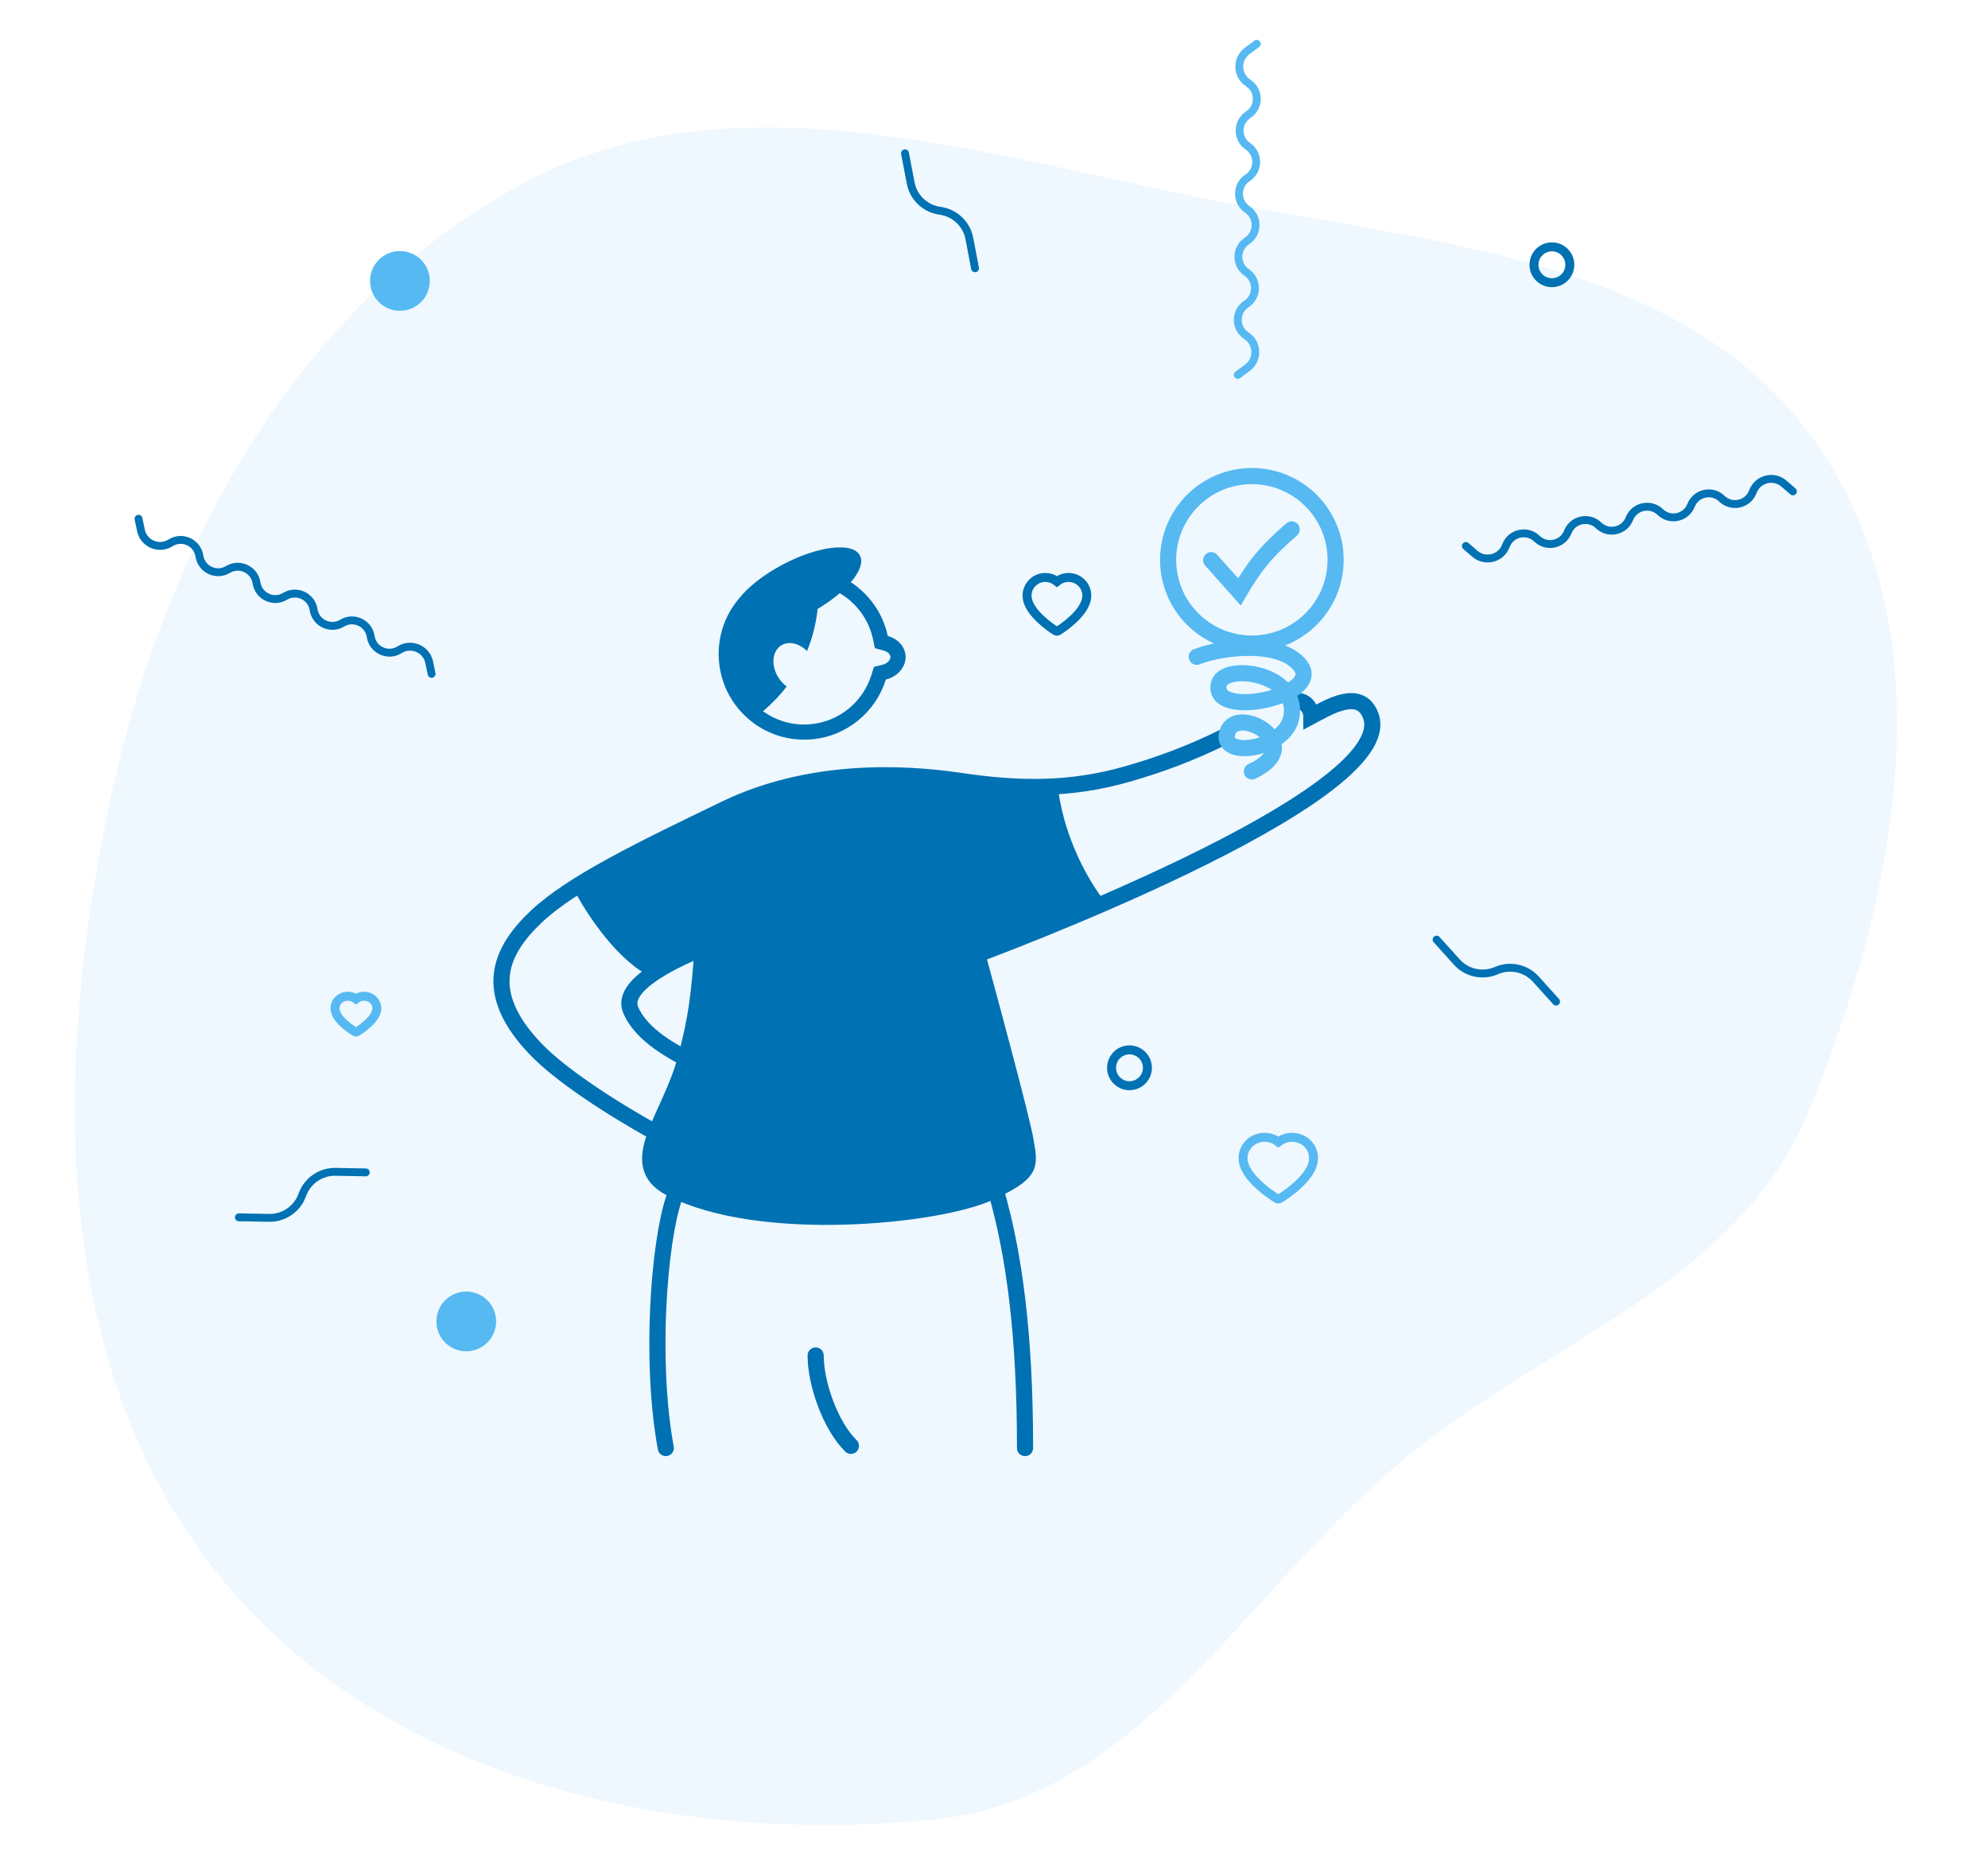
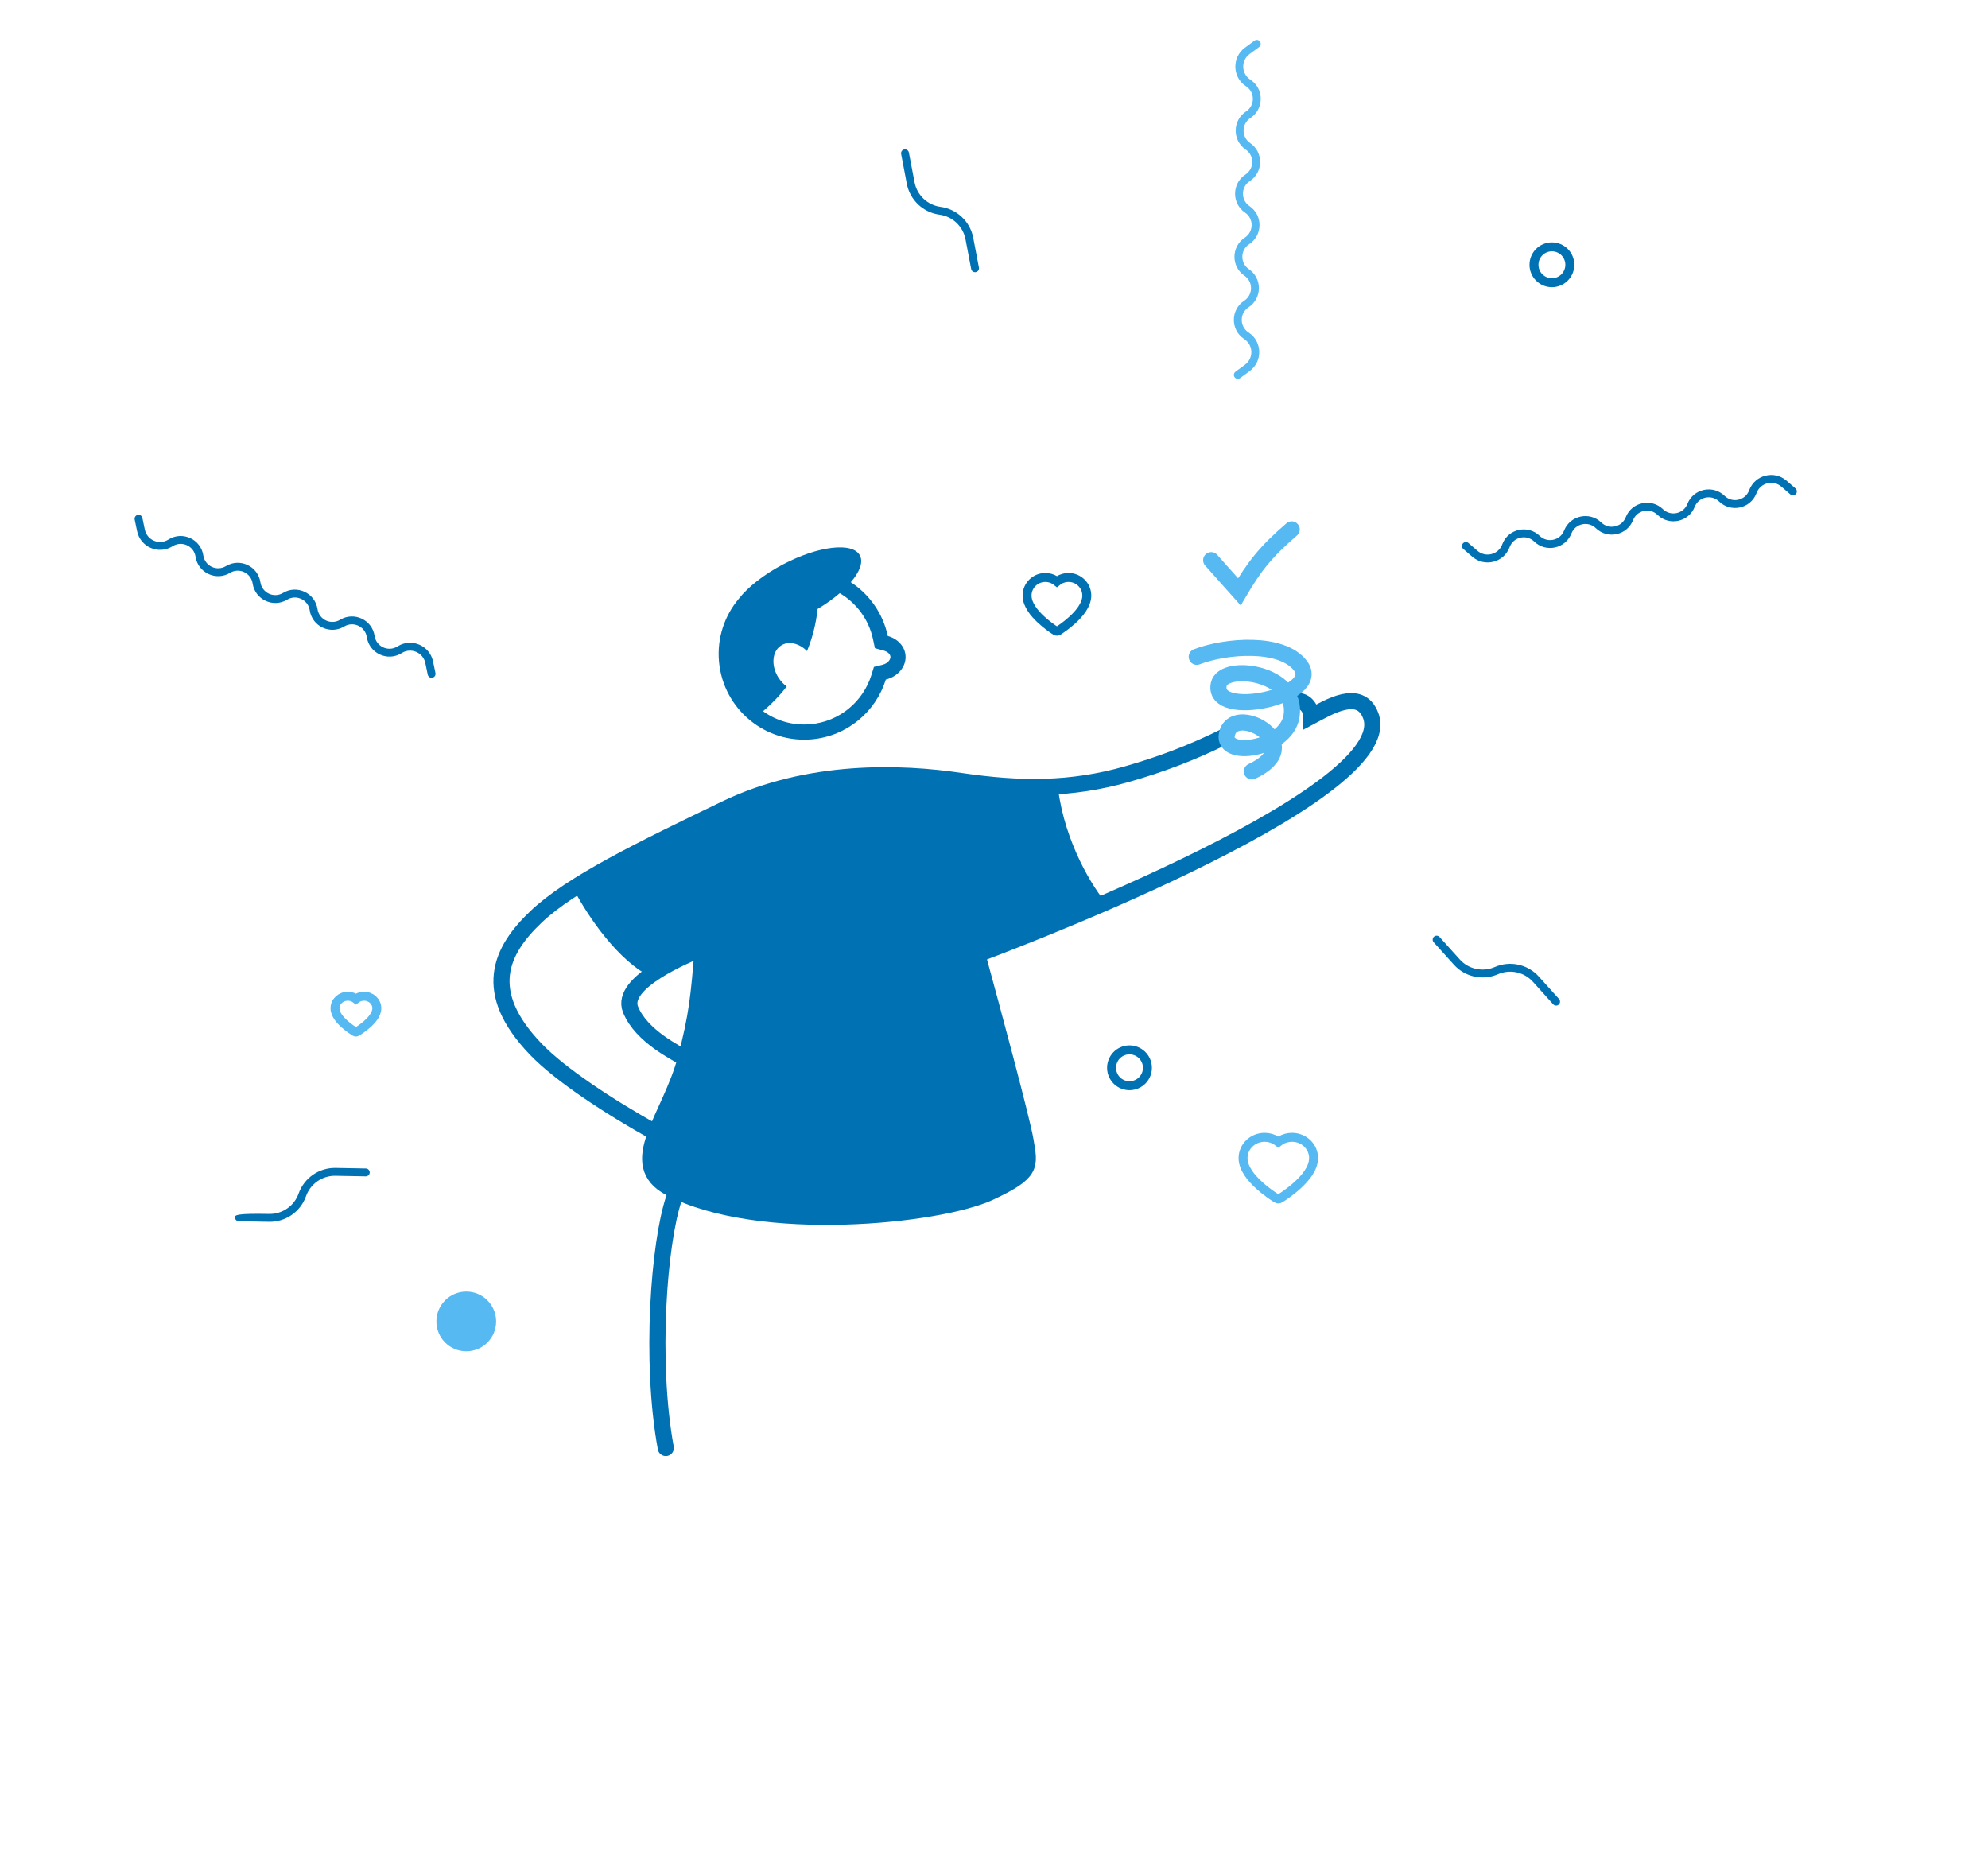
<svg xmlns="http://www.w3.org/2000/svg" width="451" height="422" viewBox="0 0 451 422" fill="none">
  <g clip-path="url(#clip0_1350_9898)">
-     <path opacity="0.1" fill-rule="evenodd" clip-rule="evenodd" d="M413.088 102.069C442.097 145.67 429.854 204.326 410.305 252.108C394.565 290.58 351.984 303.88 319.875 329.907C283.291 359.561 259.207 407.919 212.141 412.737C153.526 418.738 87.394 404.104 49.818 357.552C10.862 309.289 12.228 241.015 25.109 181.025C37.322 124.149 67.023 70.002 117.533 42.198C164.252 16.481 219.628 34.186 272.433 44.883C323.814 55.291 383.77 58.003 413.088 102.069Z" fill="#56B9F2" />
    <path d="M152.9 271.85C149.501 281.897 147.41 308.699 151.042 328.5" stroke="#0071B3" stroke-width="3.659" stroke-linecap="round" />
-     <path d="M226.042 270.5C230.042 284.5 232.542 302.5 232.542 328.5" stroke="#0071B3" stroke-width="3.659" stroke-linecap="round" />
-     <path d="M185.042 307.5C185.042 314 188.455 323.5 193.042 328" stroke="#0071B3" stroke-width="3.659" stroke-linecap="round" />
    <path d="M207.473 41.343L206.188 34.606C206.095 34.121 205.627 33.803 205.143 33.895C204.658 33.988 204.34 34.456 204.433 34.941L205.718 41.678C206.422 45.371 209.41 48.199 213.135 48.699C216.099 49.097 218.475 51.347 219.035 54.284L220.32 61.022C220.413 61.506 220.881 61.825 221.365 61.732C221.85 61.64 222.168 61.172 222.075 60.687L220.79 53.95C220.086 50.257 217.098 47.428 213.373 46.928C210.409 46.53 208.033 44.281 207.473 41.343Z" fill="#0071B3" />
    <path d="M331.167 217.657L326.576 212.562C326.246 212.195 325.681 212.165 325.314 212.496C324.948 212.826 324.918 213.391 325.249 213.758L329.84 218.853C332.356 221.646 336.377 222.516 339.823 221.013C342.563 219.817 345.761 220.509 347.763 222.731L352.354 227.827C352.684 228.194 353.249 228.223 353.616 227.893C353.982 227.563 354.012 226.998 353.681 226.631L349.091 221.535C346.574 218.742 342.553 217.872 339.108 219.375C336.367 220.571 333.169 219.879 331.167 217.657Z" fill="#0071B3" />
-     <path d="M76.105 266.732L82.963 266.859C83.456 266.868 83.864 266.476 83.873 265.982C83.882 265.489 83.489 265.082 82.996 265.073L76.138 264.946C72.379 264.876 68.997 267.219 67.742 270.762C66.744 273.581 64.054 275.444 61.064 275.389L54.207 275.262C53.713 275.253 53.306 275.646 53.297 276.139C53.288 276.632 53.68 277.039 54.173 277.049L61.031 277.175C64.79 277.245 68.172 274.902 69.427 271.359C70.425 268.541 73.115 266.677 76.105 266.732Z" fill="#0071B3" />
+     <path d="M76.105 266.732L82.963 266.859C83.456 266.868 83.864 266.476 83.873 265.982C83.882 265.489 83.489 265.082 82.996 265.073L76.138 264.946C72.379 264.876 68.997 267.219 67.742 270.762C66.744 273.581 64.054 275.444 61.064 275.389C53.713 275.253 53.306 275.646 53.297 276.139C53.288 276.632 53.68 277.039 54.173 277.049L61.031 277.175C64.79 277.245 68.172 274.902 69.427 271.359C70.425 268.541 73.115 266.677 76.105 266.732Z" fill="#0071B3" />
    <path d="M38.138 122.441C36.055 123.701 33.348 122.52 32.851 120.134L32.302 117.504C32.202 117.02 31.728 116.709 31.245 116.809C30.762 116.91 30.452 117.383 30.552 117.867L31.101 120.496C31.85 124.092 35.927 125.87 39.065 123.971L39.228 123.872C41.305 122.616 43.994 123.879 44.358 126.282C44.912 129.947 49.014 131.874 52.181 129.957C54.258 128.7 56.947 129.964 57.31 132.367C57.864 136.032 61.966 137.958 65.134 136.042C67.21 134.785 69.899 136.049 70.263 138.451C70.817 142.116 74.919 144.043 78.086 142.127C80.163 140.87 82.852 142.133 83.215 144.536C83.77 148.201 87.871 150.128 91.039 148.211L91.203 148.112C93.286 146.852 95.992 148.032 96.49 150.419L97.038 153.049C97.139 153.533 97.612 153.844 98.096 153.743C98.579 153.643 98.889 153.17 98.788 152.686L98.24 150.056C97.49 146.461 93.414 144.683 90.276 146.581L90.112 146.681C88.035 147.937 85.346 146.674 84.983 144.271C84.428 140.606 80.327 138.679 77.159 140.596C75.083 141.852 72.394 140.589 72.03 138.186C71.476 134.521 67.374 132.594 64.207 134.511C62.13 135.768 59.441 134.504 59.078 132.102C58.523 128.436 54.422 126.51 51.254 128.426C49.178 129.683 46.489 128.42 46.125 126.017C45.571 122.352 41.469 120.425 38.302 122.341L38.138 122.441Z" fill="#0071B3" />
    <path d="M282.339 76.964C284.353 78.333 284.406 81.285 282.443 82.731L280.28 84.325C279.883 84.618 279.797 85.178 280.089 85.575C280.382 85.973 280.941 86.058 281.339 85.765L283.502 84.171C286.458 81.993 286.378 77.546 283.345 75.484L283.187 75.376C281.18 74.011 281.208 71.04 283.242 69.709C286.343 67.679 286.387 63.148 283.326 61.066C281.319 59.701 281.347 56.73 283.381 55.399C286.482 53.369 286.526 48.838 283.465 46.756C281.458 45.391 281.486 42.42 283.52 41.089C286.621 39.059 286.665 34.528 283.604 32.446C281.597 31.081 281.625 28.11 283.659 26.779C286.76 24.749 286.804 20.218 283.743 18.136L283.584 18.028C281.571 16.659 281.518 13.707 283.48 12.261L285.643 10.667C286.041 10.374 286.126 9.814 285.834 9.417C285.542 9.019 284.982 8.934 284.585 9.227L282.422 10.821C279.465 12.999 279.545 17.446 282.578 19.508L282.737 19.616C284.744 20.981 284.715 23.952 282.682 25.283C279.58 27.313 279.536 31.844 282.598 33.926C284.605 35.291 284.576 38.262 282.543 39.593C279.441 41.623 279.397 46.154 282.459 48.236C284.466 49.601 284.437 52.572 282.404 53.903C279.302 55.933 279.258 60.464 282.32 62.546C284.327 63.911 284.298 66.882 282.265 68.213C279.163 70.243 279.119 74.774 282.181 76.856L282.339 76.964Z" fill="#56B9F2" />
    <path d="M398.526 111.771C399.417 109.504 402.284 108.801 404.128 110.396L406.16 112.153C406.534 112.476 407.099 112.436 407.422 112.063C407.745 111.69 407.704 111.126 407.331 110.803L405.299 109.045C402.521 106.643 398.202 107.703 396.86 111.116L396.79 111.294C395.902 113.553 392.998 114.181 391.251 112.492C388.587 109.915 384.157 110.873 382.803 114.319C381.915 116.577 379.011 117.205 377.264 115.516C374.599 112.939 370.17 113.897 368.815 117.343C367.927 119.602 365.023 120.229 363.276 118.54C360.612 115.964 356.182 116.921 354.828 120.367C353.94 122.626 351.036 123.253 349.289 121.564C346.624 118.988 342.195 119.945 340.84 123.391L340.77 123.569C339.88 125.835 337.012 126.539 335.168 124.944L333.136 123.186C332.763 122.863 332.198 122.903 331.874 123.276C331.551 123.649 331.592 124.213 331.966 124.537L333.997 126.294C336.775 128.697 341.094 127.637 342.436 124.223L342.506 124.045C343.394 121.786 346.298 121.158 348.045 122.848C350.71 125.424 355.139 124.466 356.493 121.021C357.381 118.762 360.285 118.134 362.032 119.823C364.697 122.4 369.127 121.442 370.481 117.997C371.369 115.738 374.273 115.11 376.02 116.799C378.685 119.376 383.114 118.418 384.468 114.973C385.356 112.714 388.26 112.086 390.007 113.775C392.672 116.352 397.101 115.394 398.456 111.949L398.526 111.771Z" fill="#0071B3" />
    <circle cx="105.776" cy="299.776" r="6.776" fill="#56B9F2" />
-     <circle cx="90.73" cy="63.73" r="6.776" transform="rotate(20.64 90.73 63.73)" fill="#56B9F2" />
    <circle cx="256.238" cy="242.238" r="4.066" transform="rotate(20.64 256.238 242.238)" stroke="#0071B3" stroke-width="2.033" />
    <circle cx="352.066" cy="60.066" r="4.066" stroke="#0071B3" stroke-width="2.033" />
    <path d="M246.225 133.5C246.014 133.01 245.711 132.567 245.332 132.195C244.953 131.821 244.505 131.524 244.014 131.32C243.505 131.107 242.959 130.999 242.408 131C241.635 131 240.88 131.213 240.224 131.615C240.067 131.711 239.918 131.816 239.777 131.931C239.636 131.816 239.487 131.711 239.33 131.615C238.674 131.213 237.92 131 237.146 131C236.589 131 236.05 131.107 235.54 131.32C235.047 131.525 234.603 131.82 234.222 132.195C233.842 132.567 233.539 133.01 233.329 133.5C233.111 134.009 233 134.549 233 135.106C233 135.63 233.107 136.177 233.318 136.734C233.496 137.199 233.75 137.681 234.075 138.168C234.589 138.939 235.297 139.742 236.175 140.557C237.631 141.908 239.073 142.841 239.134 142.879L239.506 143.118C239.67 143.224 239.882 143.224 240.047 143.118L240.419 142.879C240.48 142.839 241.92 141.908 243.377 140.557C244.256 139.742 244.963 138.939 245.478 138.168C245.803 137.681 246.058 137.199 246.234 136.734C246.446 136.177 246.553 135.63 246.553 135.106C246.554 134.549 246.443 134.009 246.225 133.5V133.5Z" stroke="#0071B3" stroke-width="2.033" />
    <path d="M85.257 227.666C85.11 227.34 84.898 227.045 84.632 226.796C84.367 226.547 84.054 226.349 83.71 226.213C83.354 226.072 82.971 225.999 82.585 226C82.044 226 81.516 226.142 81.057 226.41C80.947 226.474 80.843 226.544 80.744 226.621C80.645 226.544 80.541 226.474 80.431 226.41C79.972 226.142 79.444 226 78.902 226C78.513 226 78.135 226.071 77.778 226.213C77.433 226.35 77.122 226.546 76.856 226.796C76.59 227.045 76.377 227.34 76.231 227.666C76.078 228.006 76 228.366 76 228.737C76 229.087 76.075 229.452 76.223 229.822C76.347 230.132 76.525 230.454 76.752 230.779C77.112 231.292 77.608 231.828 78.223 232.371C79.242 233.272 80.251 233.894 80.294 233.919L80.554 234.079C80.669 234.149 80.817 234.149 80.933 234.079L81.193 233.919C81.236 233.893 82.244 233.272 83.264 232.371C83.879 231.828 84.374 231.292 84.735 230.779C84.962 230.454 85.141 230.132 85.264 229.822C85.412 229.452 85.487 229.087 85.487 228.737C85.488 228.366 85.41 228.006 85.257 227.666V227.666Z" stroke="#56B9F2" stroke-width="2.033" />
    <path fill-rule="evenodd" clip-rule="evenodd" d="M184.152 167.723C178.938 168.185 174.024 166.537 170.25 163.483C166.298 160.286 163.596 155.548 163.111 150.08C162.638 144.735 164.371 139.704 167.558 135.892L167.613 135.827C169.644 133.222 173.2 130.376 177.618 128.049C185.635 123.827 193.451 122.913 195.077 126.007C195.875 127.527 195.032 129.732 193.017 132.082C197.203 134.815 200.304 139.138 201.403 144.28C203.594 144.881 205.239 146.563 205.426 148.675C205.65 151.198 203.716 153.484 200.96 154.164C198.686 161.449 192.215 167.008 184.152 167.723ZM200.139 150.827L198.261 151.29L197.685 153.138C195.811 159.141 190.48 163.712 183.848 164.3C179.87 164.653 176.102 163.512 173.098 161.34C175.094 159.673 176.897 157.79 178.473 155.73C177.774 155.226 177.133 154.556 176.612 153.744C174.874 151.035 175.136 147.764 177.196 146.439C178.905 145.339 181.316 145.924 183.08 147.702C184.311 144.692 185.133 141.481 185.482 138.148C187.381 137.014 189.078 135.796 190.507 134.566C194.274 136.781 197.089 140.511 198.048 144.999L198.485 147.043L200.498 147.595C201.615 147.901 201.974 148.593 202.008 148.978C202.047 149.414 201.671 150.449 200.139 150.827Z" fill="#0071B3" />
    <path d="M293.042 159.5C295.5 158 297.5 160.5 297.5 162.5C301.273 160.5 308.55 155.965 310.956 162.338C318 181 221.709 216.528 221.709 216.528C225.038 228.677 231.888 254.131 232.654 258.75C233.612 264.523 234.317 265.924 224.542 270.5C213.042 275.883 172.341 280.091 152.042 269.5C141.542 264.022 152.042 253.5 155.567 240.151M148.829 257C138.042 251 127.071 243.757 121.569 238.033C109.042 225 113.531 215.681 121.571 208.025C129.611 200.369 145.538 192.671 164.542 183.5C183.545 174.329 204.5 175.172 217.862 177.155C231.225 179.139 242.897 179.281 255.794 175.583C263.161 173.47 270.262 170.854 278 167M155.567 240.151C158.12 230.482 158.542 226 159.418 215.083C155.55 216.735 140.592 222.875 143.042 229C145.492 235.125 153.589 238.935 155.567 240.151Z" stroke="#0071B3" stroke-width="3.659" />
    <path d="M146.542 221C138.942 216.6 132.375 206.167 130.042 201.5C142.042 195.667 168.442 183 178.042 179C190.042 174 202.542 175.5 215.042 177C225.042 178.2 235.875 178.833 240.042 179C241.642 191.4 248.042 201.5 251.042 205L222.542 217C224.875 227.667 230.042 250.4 232.042 256C234.542 263 233.542 265 229.542 268C225.542 271 208.542 275.5 191.042 276.5C173.542 277.5 159.042 273 152.042 269.5C145.042 266 148.042 258.5 152.042 249C155.242 241.4 158.042 223.5 159.042 215.5L146.542 221Z" fill="#0071B3" />
-     <circle cx="284" cy="127" r="19" stroke="#56B9F2" stroke-width="3.659" />
    <path d="M274.772 127.083L281.166 134.265C284.44 128.694 286.984 125.312 293.033 120.1" stroke="#56B9F2" stroke-width="3.659" stroke-linecap="round" />
    <path d="M297.613 260.869C297.365 260.308 297.007 259.799 296.559 259.371C296.111 258.942 295.583 258.601 295.003 258.367C294.402 258.123 293.758 257.999 293.107 258C292.194 258 291.303 258.244 290.529 258.706C290.344 258.816 290.168 258.937 290.001 259.069C289.834 258.937 289.658 258.816 289.473 258.706C288.699 258.244 287.808 258 286.895 258C286.238 258 285.6 258.123 284.998 258.367C284.417 258.602 283.893 258.941 283.443 259.371C282.995 259.798 282.637 260.307 282.389 260.869C282.131 261.453 282 262.074 282 262.712C282 263.315 282.126 263.942 282.376 264.581C282.585 265.115 282.885 265.668 283.269 266.227C283.876 267.112 284.711 268.034 285.749 268.97C287.467 270.52 289.169 271.591 289.242 271.634L289.681 271.909C289.875 272.03 290.125 272.03 290.319 271.909L290.758 271.634C290.831 271.589 292.531 270.52 294.251 268.97C295.289 268.034 296.124 267.112 296.731 266.227C297.115 265.668 297.417 265.115 297.624 264.581C297.874 263.942 298 263.315 298 262.712C298.002 262.074 297.87 261.453 297.613 260.869Z" stroke="#56B9F2" stroke-width="2.033" />
    <path d="M271.5 149C278.101 146.467 290.735 145.463 295 151C300.332 157.921 274.826 163.343 276.489 155.271C277.508 150.323 294.633 152.5 293 162.5C291.737 170.235 276.208 172.304 278.5 166C280.792 159.696 297 169 284 175" stroke="#56B9F2" stroke-width="3.659" stroke-linecap="round" />
  </g>
  <defs>
    <clipPath id="clip0_1350_9898">
      <rect width="451" height="422" fill="white" />
    </clipPath>
  </defs>
</svg>